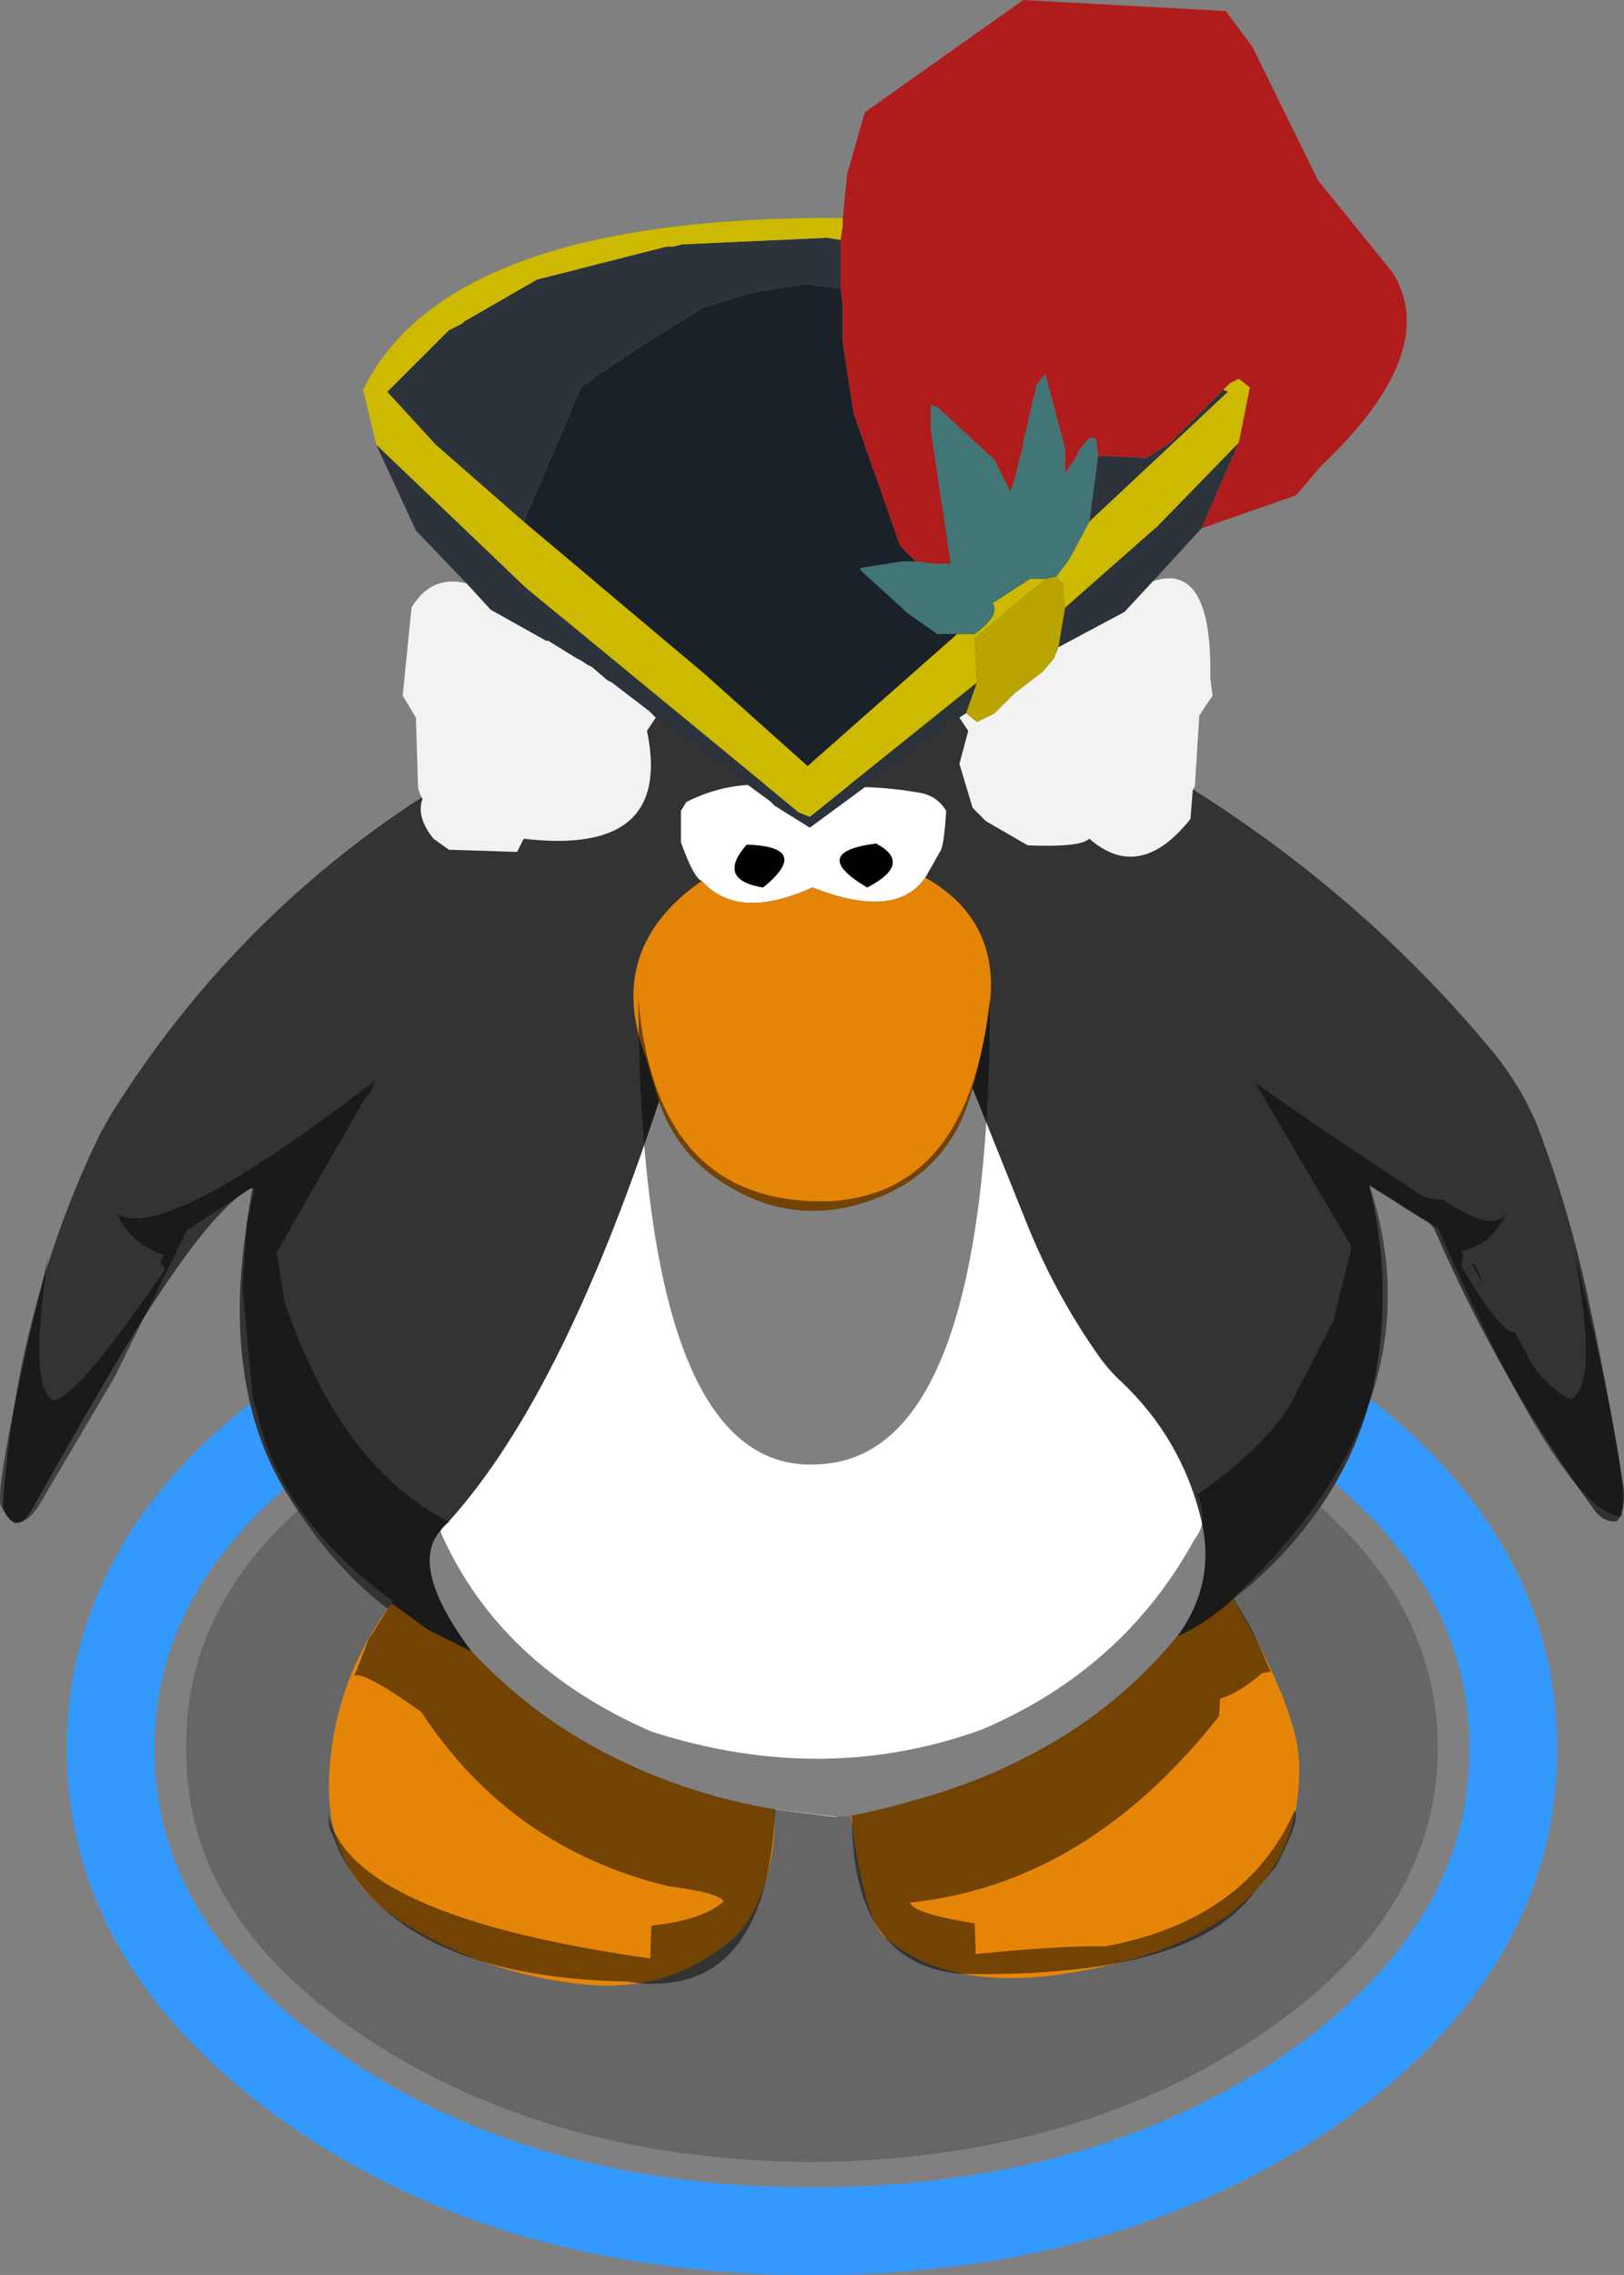
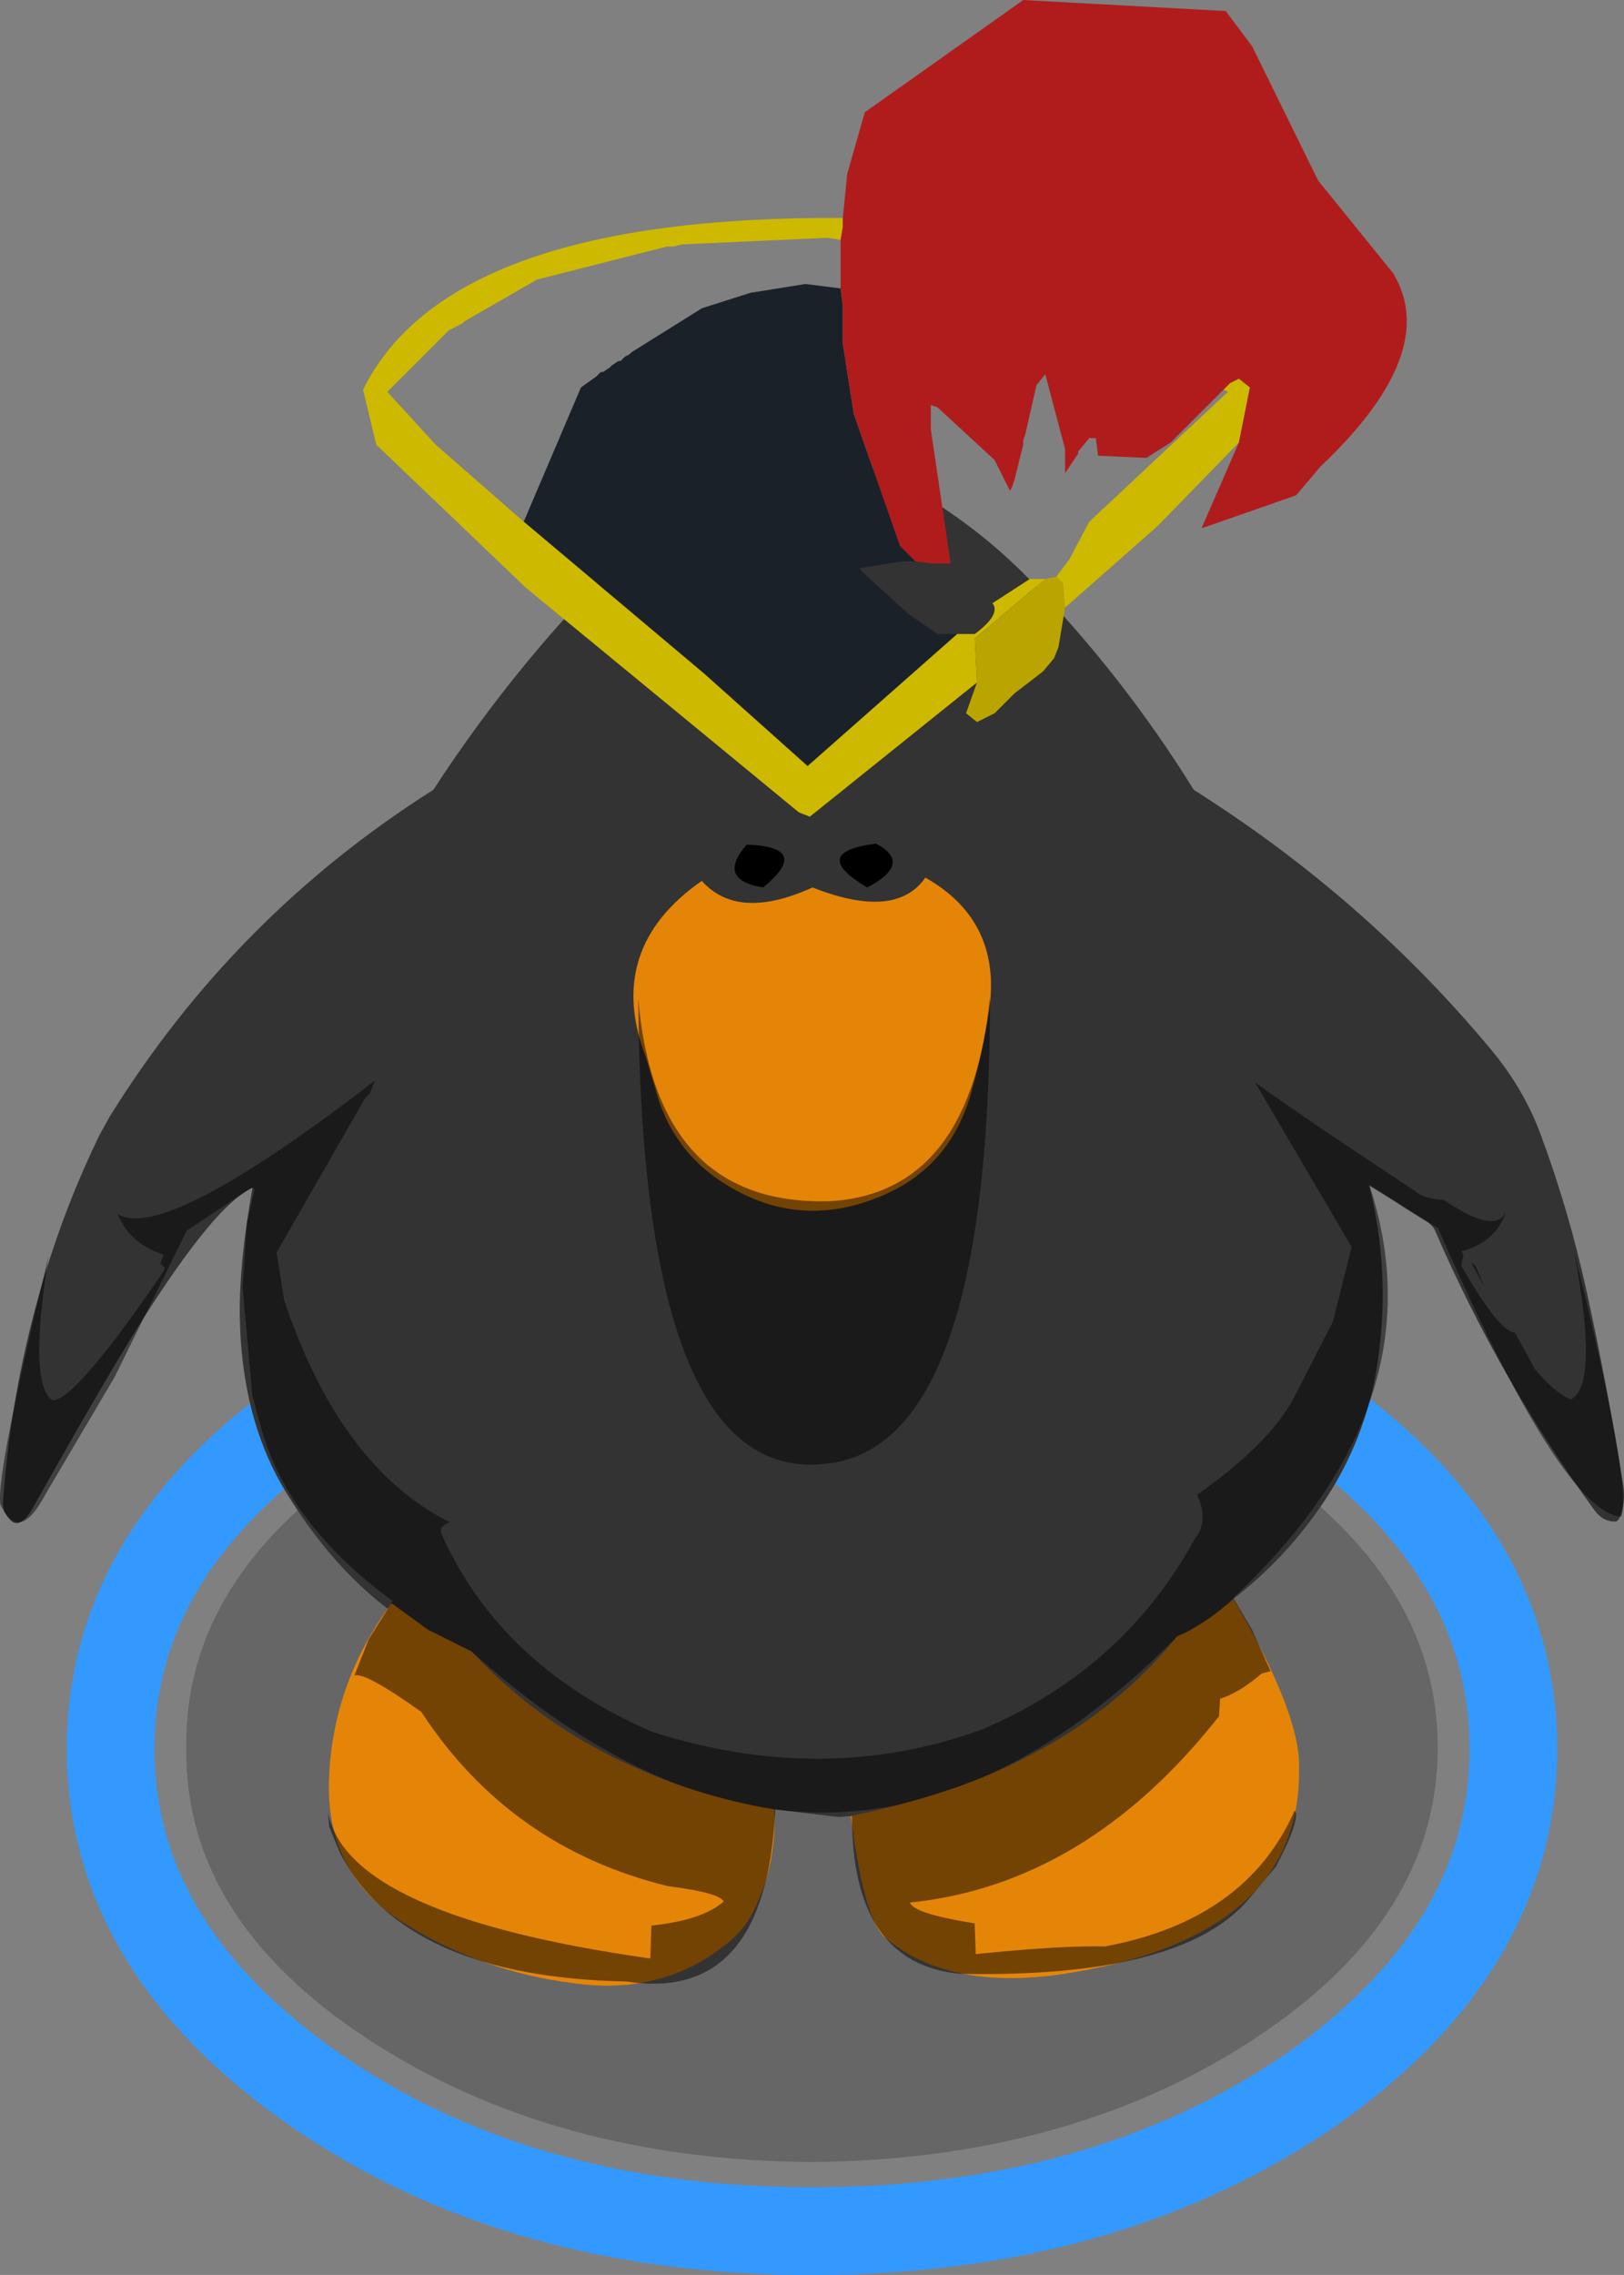
<svg xmlns="http://www.w3.org/2000/svg" xmlns:ns1="http://www.inkscape.org/namespaces/inkscape" xmlns:ns2="http://sodipodi.sourceforge.net/DTD/sodipodi-0.dtd" id="svg2" version="1.1" ns1:version="0.48.3.1 r9886" width="184.5" height="258.37" ns2:docname="Movie Clip_2.svg">
  <rect width="100%" height="100%" fill="#808080" stroke="none" />
  <ns2:namedview pagecolor="#ffffff" bordercolor="#666666" borderopacity="1" objecttolerance="10" gridtolerance="10" guidetolerance="10" ns1:pageopacity="0" ns1:pageshadow="2" ns1:window-width="1280" ns1:window-height="664" id="namedview22" showgrid="false" ns1:zoom="0.62864303" ns1:cx="158.59052" ns1:cy="135.6144" ns1:window-x="-4" ns1:window-y="-4" ns1:window-maximized="1" ns1:current-layer="svg2" />
  <defs id="defs4" />
  <g transform="translate(-519.868,136.801)" id="g3461">
    <g transform="matrix(4.98,0,0,4.98,611.995,61.937)" id="g3421">
      <path ns1:connector-curvature="0" d="M 14.3,-0.05 Q 14.3,3.85 10.1,6.6 5.9,9.35 0,9.4 q -5.9,-0.05 -10.1,-2.8 -4.2,-2.75 -4.15,-6.65 -0.05,-3.9 4.15,-6.65 4.2,-2.75 10.1,-2.75 5.9,0 10.1,2.75 4.2,2.75 4.2,6.65" id="path3423" style="fill:#000000;fill-opacity:0.2;stroke:none" />
    </g>
    <g transform="matrix(4.98,0,0,4.98,612.118,61.813)" id="g3425">
      <path ns1:connector-curvature="0" d="M 11.35,-7.75 Q 16,-4.55 16,0 16,4.55 11.35,7.8 6.65,11 0,11 -6.65,11 -11.3,7.8 -16,4.55 -16,0 -16,-4.55 -11.3,-7.75 -6.65,-11 0,-11 q 6.65,0 11.35,3.25" id="path3427" style="fill:none;stroke:#3399ff;stroke-width:2;stroke-linecap:round;stroke-linejoin:round" />
    </g>
    <g transform="matrix(0.498,0,0,0.498,612.42,-12.606)" id="g3429">
      <path ns1:connector-curvature="0" d="m 86.5,-69.25 q 38.95,24.6 67.7,59.1 7.6,9.1 11.45,19.55 6.45,17.45 10.45,35.7 4.8,21.9 8.35,44.15 0.65,3.95 -0.85,7.55 l -0.3,0.45 -0.4,0.35 q -3,0.15 -4.95,-2.5 Q 156.3,65.35 141.5,31.2 140.95,30 139.55,29.15 l -4.3,-2.65 q -4.5,-2.95 -8.75,-5.5 5.05,20.2 1.85,40.8 -2.65,17.2 -12.45,31.7 -8.45,12.5 -20.4,21.75 -5.2,4.8 -11.3,7.9 l -1.45,0.6 q -77.55,78.65 -161,3.5 -5.6,-1 -13.7,-6 -16.2,-10.05 -28.6,-30.25 -10.25,-16.7 -10.6,-40.3 -0.15,-12.1 2.9,-29.2 -8.25,3.55 -25.2,30.25 -8.4,13.3 -24.65,42.3 -3.1,5.6 -5.4,3.2 -1.85,-1.95 -1.65,-4.3 1.85,-26.15 9.45,-51.35 4.95,-16.5 12.55,-32.15 l 2.3,-4.15 q 28.5,-45.9 73.85,-74.55 19.45,-29.9 44.8,-54.55 15.65,-15.1 35.95,-22.65 L -1.5,-148 q 29.05,8.85 50.45,30.7 21.35,21.95 37.55,48.05 m -87.5,-1 -0.35,-0.15 0,0.05 0.35,0.1" id="path3431" style="fill:#333333;fill-opacity:1;stroke:none" />
      <path ns1:connector-curvature="0" d="m -1,-70.25 -0.35,-0.1 0,-0.05 0.35,0.15" id="path3433" style="fill:#243773;stroke:none" />
    </g>
    <g transform="matrix(0.498,0,0,0.498,612.42,-12.606)" id="g3435">
-       <path ns1:connector-curvature="0" d="m 70,65.75 q 13.7,13 18.15,31.3 3.5,14.6 -5.4,26.7 -11,13.4 -25.65,22.6 -13.2,8.2 -28.15,13 -10.15,3.25 -20.7,5.4 l -3.5,0.25 -14,-1.75 q -18.95,-3.15 -36.3,-11.7 -18.6,-9.15 -32.7,-24.3 Q -93,107.5 -85,99.25 -58.25,71 -35.5,1.75 q 4,11.65 14.25,18.35 16.8,11 35.3,3.75 17.2,-6.6 21.95,-25.1 L 47.95,28.5 q 6.6,16.85 17,31.55 2.25,3.15 5.05,5.7" id="path3437" style="fill:#ffffff;stroke:none" />
-     </g>
+       </g>
    <g transform="matrix(0.498,0,0,0.498,612.42,-12.606)" id="g3439">
-       <path ns1:connector-curvature="0" d="m -25.75,-48.5 q -1.75,-0.5 -4.75,-8.75 l 0,-7.25 1.25,-2 q 11.65,-5.9 24.7,-3 l 1.3,0.25 L -3,-69 q 13.65,-2.05 27.45,0.5 3.6,0.8 5.55,4 -0.5,8.5 -1.5,9.5 l -3.25,5.75 Q 18.5,-39.5 -0.5,-47 q -17,7.75 -25.25,-1.5 M 12,-47 q 10.5,-5.5 2,-10 -15.5,2 -2,10 m -23.75,0 q 11.25,-9.25 -3.75,-9.75 -7,8 3.75,9.75" id="path3441" style="fill:#ffffff;stroke:none" />
      <path ns1:connector-curvature="0" d="m 25.25,-49.25 q 17.65,10 14.5,30.6 Q 38.4,-9.85 36,-1.25 31.25,17.25 14.05,23.85 -4.45,31.1 -21.25,20.1 -31.5,13.4 -35.5,1.75 l -3,-10 Q -48,-33 -25.75,-48.5 q 8.25,9.25 25.25,1.5 19,7.5 25.75,-2.25 m -113.5,171.5 10,5 q 14.1,15.15 32.7,24.3 17.35,8.55 36.3,11.7 0.75,12.35 -4.85,23.5 -1.95,3.8 -5.25,6.55 -14.95,12.6 -35.95,9.55 -20.35,-2.6 -37.75,-13.25 -18.4,-11.15 -17.75,-32.9 0.7,-22.15 14.3,-40.45 l 8.25,6 m 117.2,37.1 q 14.95,-4.8 28.15,-13 14.65,-9.2 25.65,-22.6 l 1.45,-0.6 q 6.1,-3.1 11.3,-7.9 15.5,26.5 15,38.75 0.5,39 -55.25,47 -24.75,3.25 -38.5,-8 -5.25,-3 -8.5,-28.25 10.55,-2.15 20.7,-5.4" id="path3443" style="fill:#e58508;stroke:none" />
      <path ns1:connector-curvature="0" d="m -11.75,-47 q -10.75,-1.75 -3.75,-9.75 15,0.5 3.75,9.75 M 12,-47 q -13.5,-8 2,-10 8.5,4.5 -2,10" id="path3445" style="fill:#000000;stroke:none" />
      <path ns1:connector-curvature="0" d="m -101.5,0 -1.1,1.1 -20.15,35.15 1.75,11 q 12.85,38.1 37.75,50.5 -2.75,1 -1.75,3 13.45,29.8 47.75,44.75 39.35,12.65 75.5,-0.5 32.25,-13.75 48.5,-43.5 3.25,-4 0.5,-10 16,-11.25 21.75,-21.5 l 9.25,-18 4.25,-17 -22,-37.5 q 11.5,8.3 36.5,24.75 1.75,1.75 6.5,2 11.75,8 14.25,2.75 -2.5,7 -10.25,9 l 0.5,0.75 -0.5,2.5 q 8.75,15.25 12.25,15.25 l 4.5,8.25 q 4.25,5.25 8.25,7 Q 179,66.5 173.25,36 186.6,89.75 184,96.5 170.5,95.5 142.25,30.75 l -15.75,-10 Q 143,70.5 95.5,115 l 4.25,7.25 4.25,9.5 -2,0.5 q -5.25,4.5 -9.5,5.75 l -0.25,4 q -30.2,38.35 -70.5,42.5 0.75,2.5 14.75,4.75 l 0.25,7 q 19.75,-2 29.5,-1.75 32.25,-6 43.25,-31 1.5,1.75 -4.25,12.75 l -6.25,7.5 q -15.25,18 -65.75,17 Q 8.5,198.5 8.5,164.75 L 5.5,165 -9,163.25 q -2,44.25 -34,39.25 -50.5,-1 -65.25,-29.25 l -2.5,-6 L -111,164 q 4.5,23.5 73.5,33.25 l 0.25,-7.5 q 11.75,-1.25 16.5,-5.5 -1,-2 -12.75,-3.5 -36,-8.8 -56.25,-39.75 -13,-9.25 -15.25,-8.25 l 3.25,-8.25 5.5,-8.75 q -23.25,-17 -29.75,-38.5 l -2.25,-8.25 -2.25,-24.75 1,-14.75 1.75,-7.75 -0.75,-0.25 -14.75,9.75 -16.5,33.5 -15.5,26.25 q -6.25,12 -10.5,2.75 -1.2,-6.15 11,-56.75 -4.75,29.75 1,33 5.5,-0.5 25.25,-29.5 l 0.25,-0.75 -1,-1 0.75,-2 q -7.75,-2.5 -10.5,-9.25 10.75,6.5 58.75,-30.5 l -1.25,3 m 251.25,38.5 1,0.75 2,4.75 -3,-5.5 M 3.55,24.55 Q 35.5,22.65 40,-22 40,81.75 1.75,84.5 q -41.25,3.75 -42,-106.25 4,47.5 43.8,46.3" id="path3447" style="fill:#000000;fill-opacity:0.498;stroke:none" />
    </g>
  </g>
  <g id="g6" transform="translate(92.25,123.754)">
    <path d="m 3.25,-91 0.25,2 0,4.25 1.25,8 5.25,15 1.75,1.75 -1.5,0 -4.75,0.75 0,0.25 5.5,5 3.25,2.25 2.25,0 -17,15 -11.75,-10.5 -20.5,-17.25 6.5,-15.25 1.75,-1.25 0.5,-0.5 0.25,0 0.75,-0.5 0.25,-0.25 0.75,-0.5 0.25,0 0.5,-0.5 0.5,-0.25 0.25,-0.25 8,-5 5.5,-1.75 6.25,-1 4,0.5" id="path8" ns1:connector-curvature="0" style="fill:#1b2129;stroke:none" />
-     <path d="m 3.25,-91 -4,-0.5 -6.25,1 -5.5,1.75 -8,5 -0.25,0.25 -0.5,0.25 -0.5,0.5 -0.25,0 -0.75,0.5 -0.25,0.25 -0.75,0.5 -0.25,0 -0.5,0.5 -1.75,1.25 -6.5,15.25 -10,-8.75 -5.5,-6 7,-7 1.5,-0.75 0.25,-0.25 8.25,-4.75 14.75,-3.75 0.75,0 1,-0.25 16.5,-0.75 1.5,0.25 0,5.5 m 41,27.25 -5.5,6 -3.25,3.5 -7.5,4 0.75,-4.5 10.5,-9.25 9.25,-9.5 -4.25,9.75 m -27.5,21.5 -17,12.5 -4,-2.5 -0.5,-0.5 -13,-9.5 -0.75,-0.75 -4.25,-3.25 -0.5,-0.25 -1.75,-1.5 -0.5,-0.25 -0.75,-0.5 -0.5,-0.25 -3.25,-2 -0.25,0 -6.25,-3.5 -2.75,-3 -5.75,-6 -4.5,-9.75 17,16.25 31,25.5 1.25,0.5 19,-15.25 -1.25,3.5 -0.75,0.5 M 32.5,-72 l 5.5,0.25 2.75,-1.75 6,-6 0.5,0.25 -15.75,14.75 1,-7.5" id="path10" ns1:connector-curvature="0" style="fill:#2d333b;stroke:none" />
    <path d="M -49.5,-73.25 -51,-79.5 Q -41.25,-99.25 3.5,-99 l 0,1 -0.25,1.5 -1.5,-0.25 -16.5,0.75 -1,0.25 -0.75,0 -14.75,3.75 -8.25,4.75 -0.25,0.25 -1.5,0.75 -7,7 5.5,6 10,8.75 20.5,17.25 11.75,10.5 17,-15 2,0 q 3,-2.25 2,-3.5 l 4.25,-2.75 1.75,0 -8,6.75 0.25,5 -19,15.25 -1.25,-0.5 -31,-25.5 -17,-16.25 m 96.25,-6.25 0.75,-0.75 1,-0.5 1.25,1 -1.25,6.25 -9.25,9.5 -10.5,9.25 -0.25,-2.75 -0.75,-0.75 1.5,-2 2.25,-4.25 15.75,-14.75 -0.5,-0.25" id="path12" ns1:connector-curvature="0" style="fill:#ceb901;stroke:none" />
    <path d="m 46.75,-79.5 -6,6 -2.75,1.75 -5.5,-0.25 -0.25,-2 -0.75,0 -1.25,1.5 0,0.25 -1.5,2.25 0,-2.75 -2.25,-8.5 -1,1.25 -1.25,5.5 -0.25,0.75 0,0.5 -1,4 -0.25,0.75 -0.25,0.5 -1.75,-3.5 -6.5,-6 -0.75,-0.25 0,2.75 2.25,15.25 -2,0 -2,-0.25 -1.75,-1.75 -5.25,-15 -1.25,-8 0,-4.25 -0.25,-2 0,-5.5 0.25,-1.5 0,-1 0.5,-5 2,-7 18,-12.75 23,1.25 3,4 7.5,15.25 8.5,10.5 q 5.5,9 -8.25,22 l -2.75,3.25 -10.75,3.75 4.25,-9.75 1.25,-6.25 -1.25,-1 -1,0.5 -0.75,0.75" id="path14" ns1:connector-curvature="0" style="fill:#b01c1c;stroke:none" />
-     <path d="m 11.75,-60 2,0.25 2,0 -2.25,-15.25 0,-2.75 0.75,0.25 6.5,6 1.75,3.5 0.25,-0.5 0.25,-0.75 1,-4 0,-0.5 0.25,-0.75 1.25,-5.5 1,-1.25 2.25,8.5 0,2.75 1.5,-2.25 0,-0.25 1.25,-1.5 0.75,0 0.25,2 -1,7.5 -2.25,4.25 -1.5,2 -1.25,0.25 -1.75,0 -4.25,2.75 q 1,1.25 -2,3.5 l -2,0 -2.25,0 L 11,-54 l -5.5,-5 0,-0.25 4.75,-0.75 1.5,0" id="path16" ns1:connector-curvature="0" style="fill:#427575;stroke:none" />
    <path d="m 27.75,-58.25 0.75,0.75 0.25,2.75 -0.75,4.5 -0.5,1.25 -1.25,1.5 -3.25,2.5 -2.25,2.25 -2,1 -1.25,-1 1.25,-3.5 -0.25,-5 8,-6.75 1.25,-0.25" id="path18" ns1:connector-curvature="0" style="fill:#baa500;stroke:none" />
-     <path d="m 38.75,-57.75 q 6.75,-2.25 6.5,11 l 0.25,2 -1.5,2.25 -0.5,8 -0.25,0.5 -0.25,3.25 q -5.75,7.25 -11.5,2.25 -1,1 -7,0.75 l -4.75,-2.75 -1.5,-1.5 -1.5,-5 1,-3.75 -1,-1.5 0.75,-0.5 1.25,1 2,-1 2.25,-2.25 3.25,-2.5 1.25,-1.5 0.5,-1.25 7.5,-4 3.25,-3.5 m -56.5,15.5 -1,1.5 q 3,14.25 -14,12.25 l -0.75,1.5 -7.75,-0.25 -1.75,-1.25 q -2,-2.5 -1.25,-4.5 l -0.25,-0.5 -0.25,-0.75 -0.25,-8 -1.5,-2.5 1,-10 q 2.25,-3.75 6.25,-2.75 l 2.75,3 6.25,3.5 0.25,0 3.25,2 0.5,0.25 0.75,0.5 0.5,0.25 1.75,1.5 0.5,0.25 4.25,3.25 0.75,0.75" id="path20" ns1:connector-curvature="0" style="fill:#f2f2f2;stroke:none" />
  </g>
</svg>